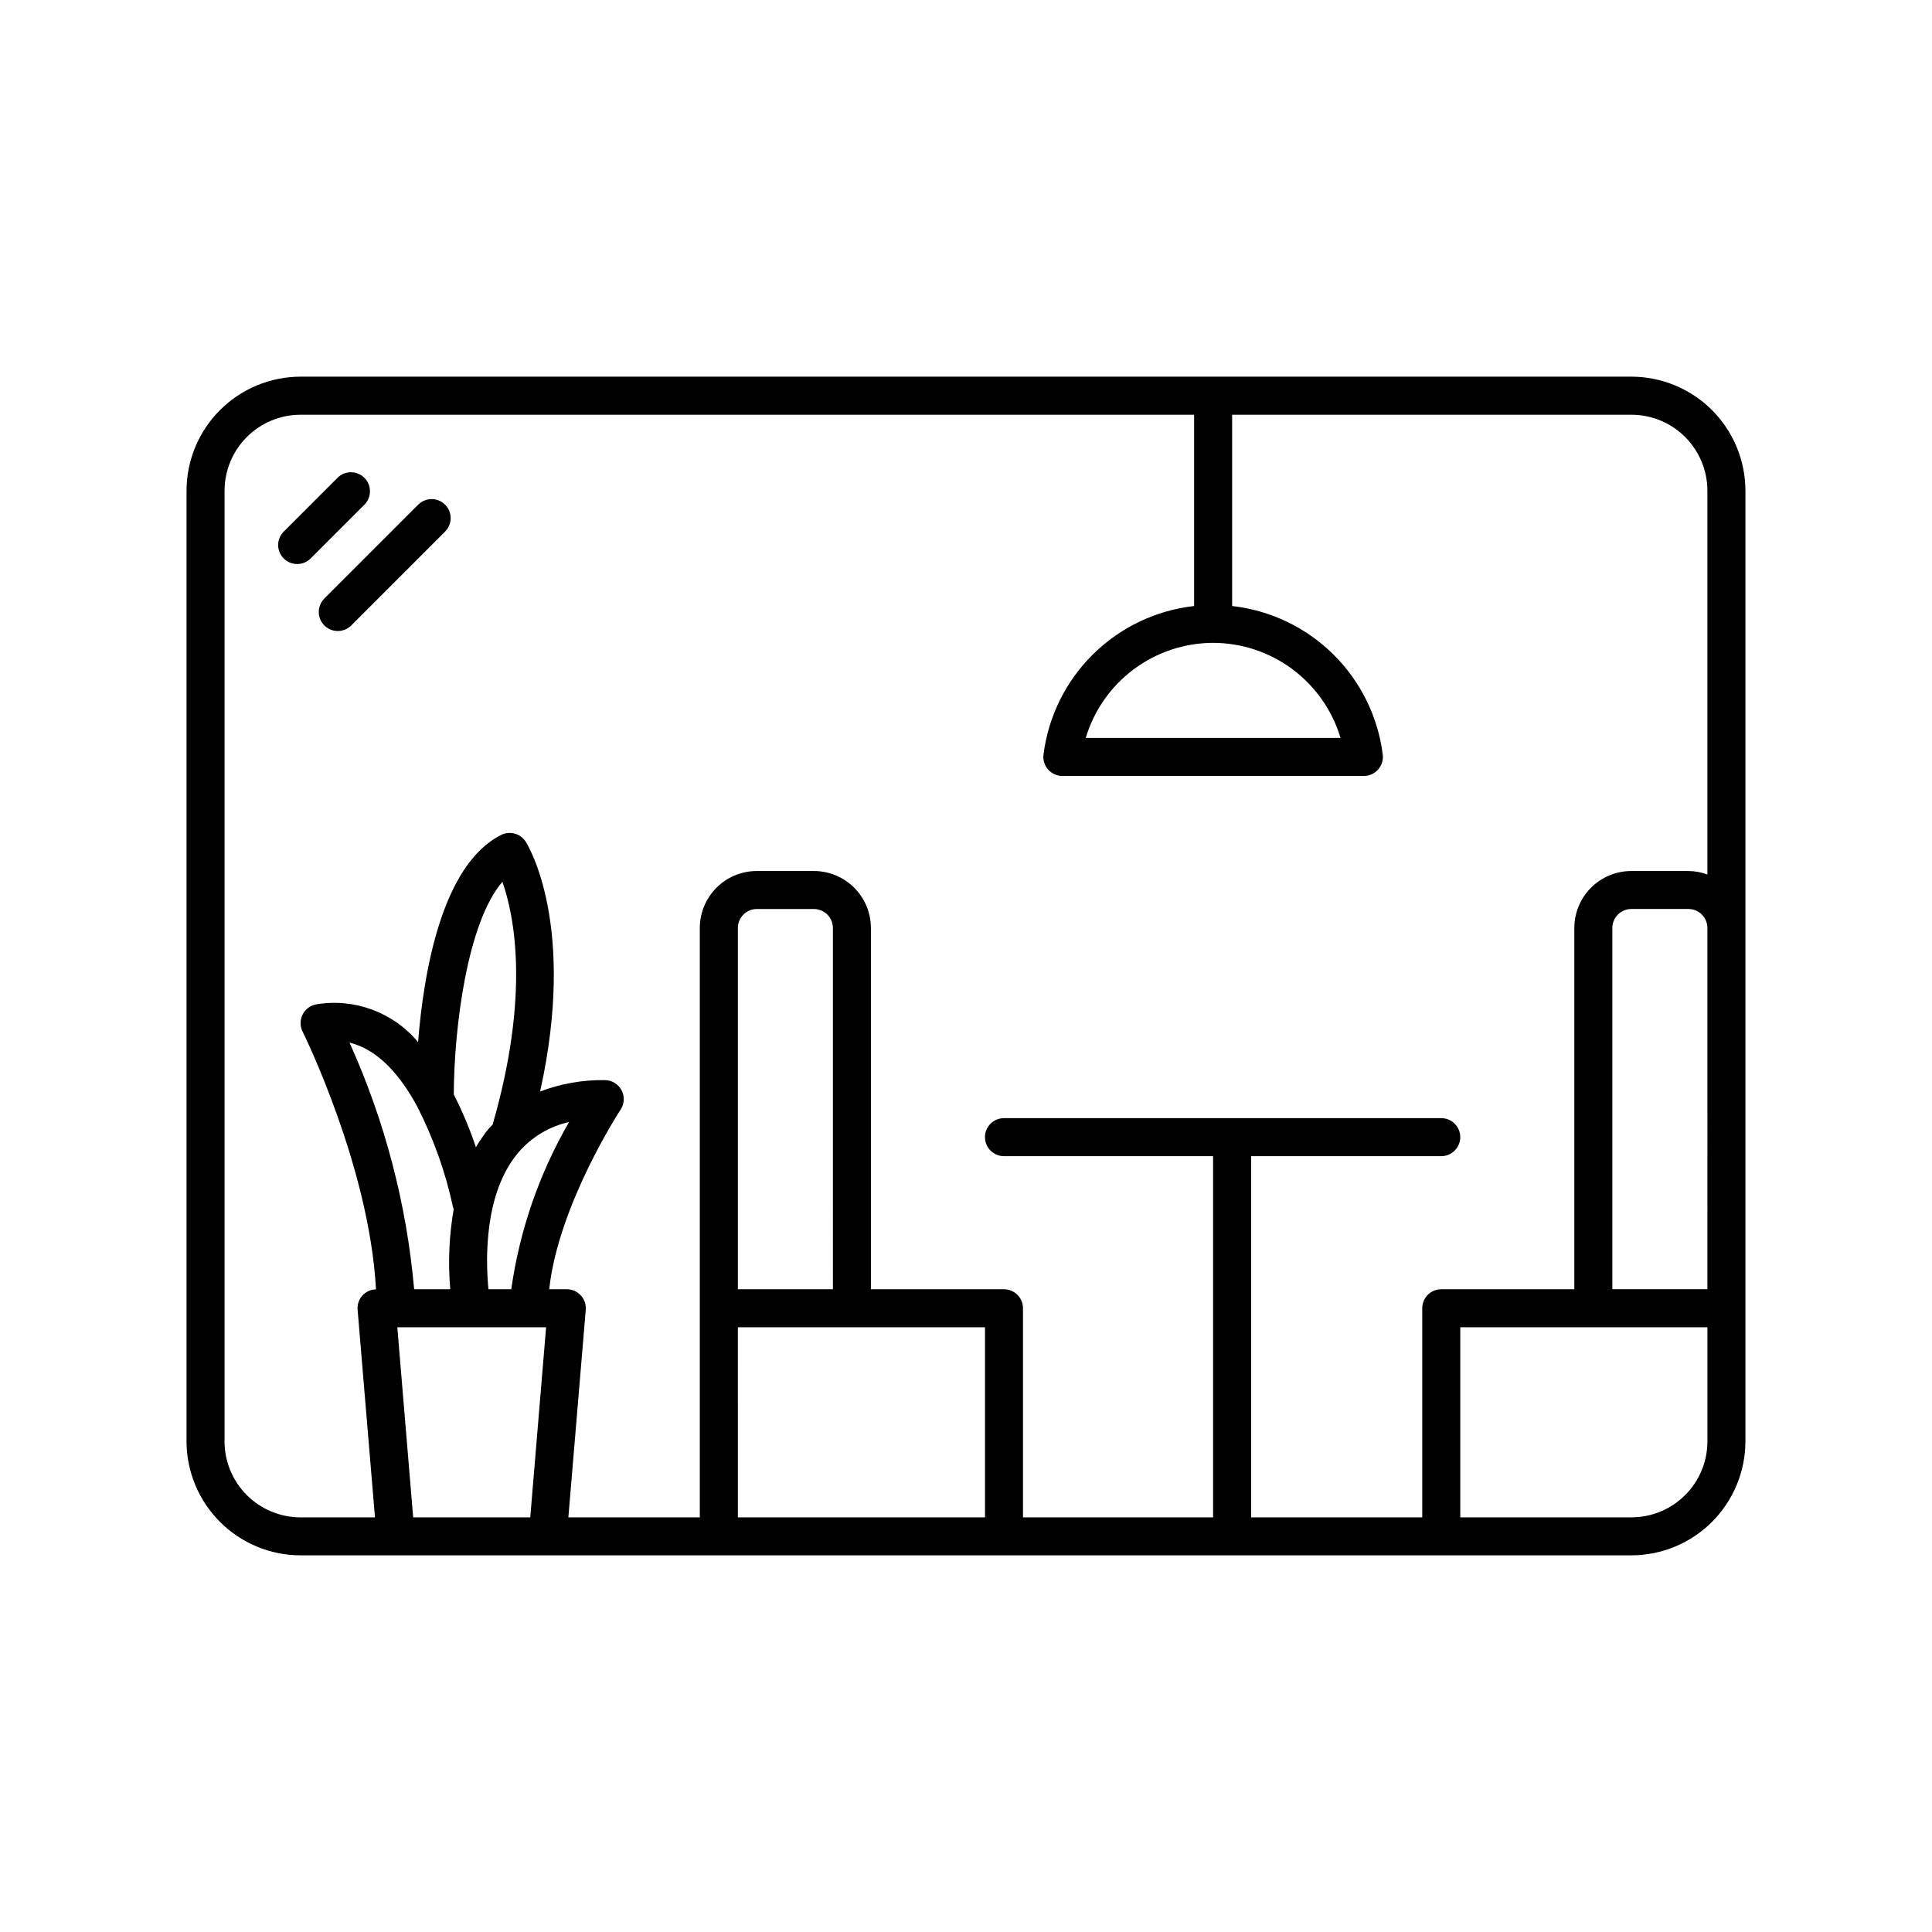
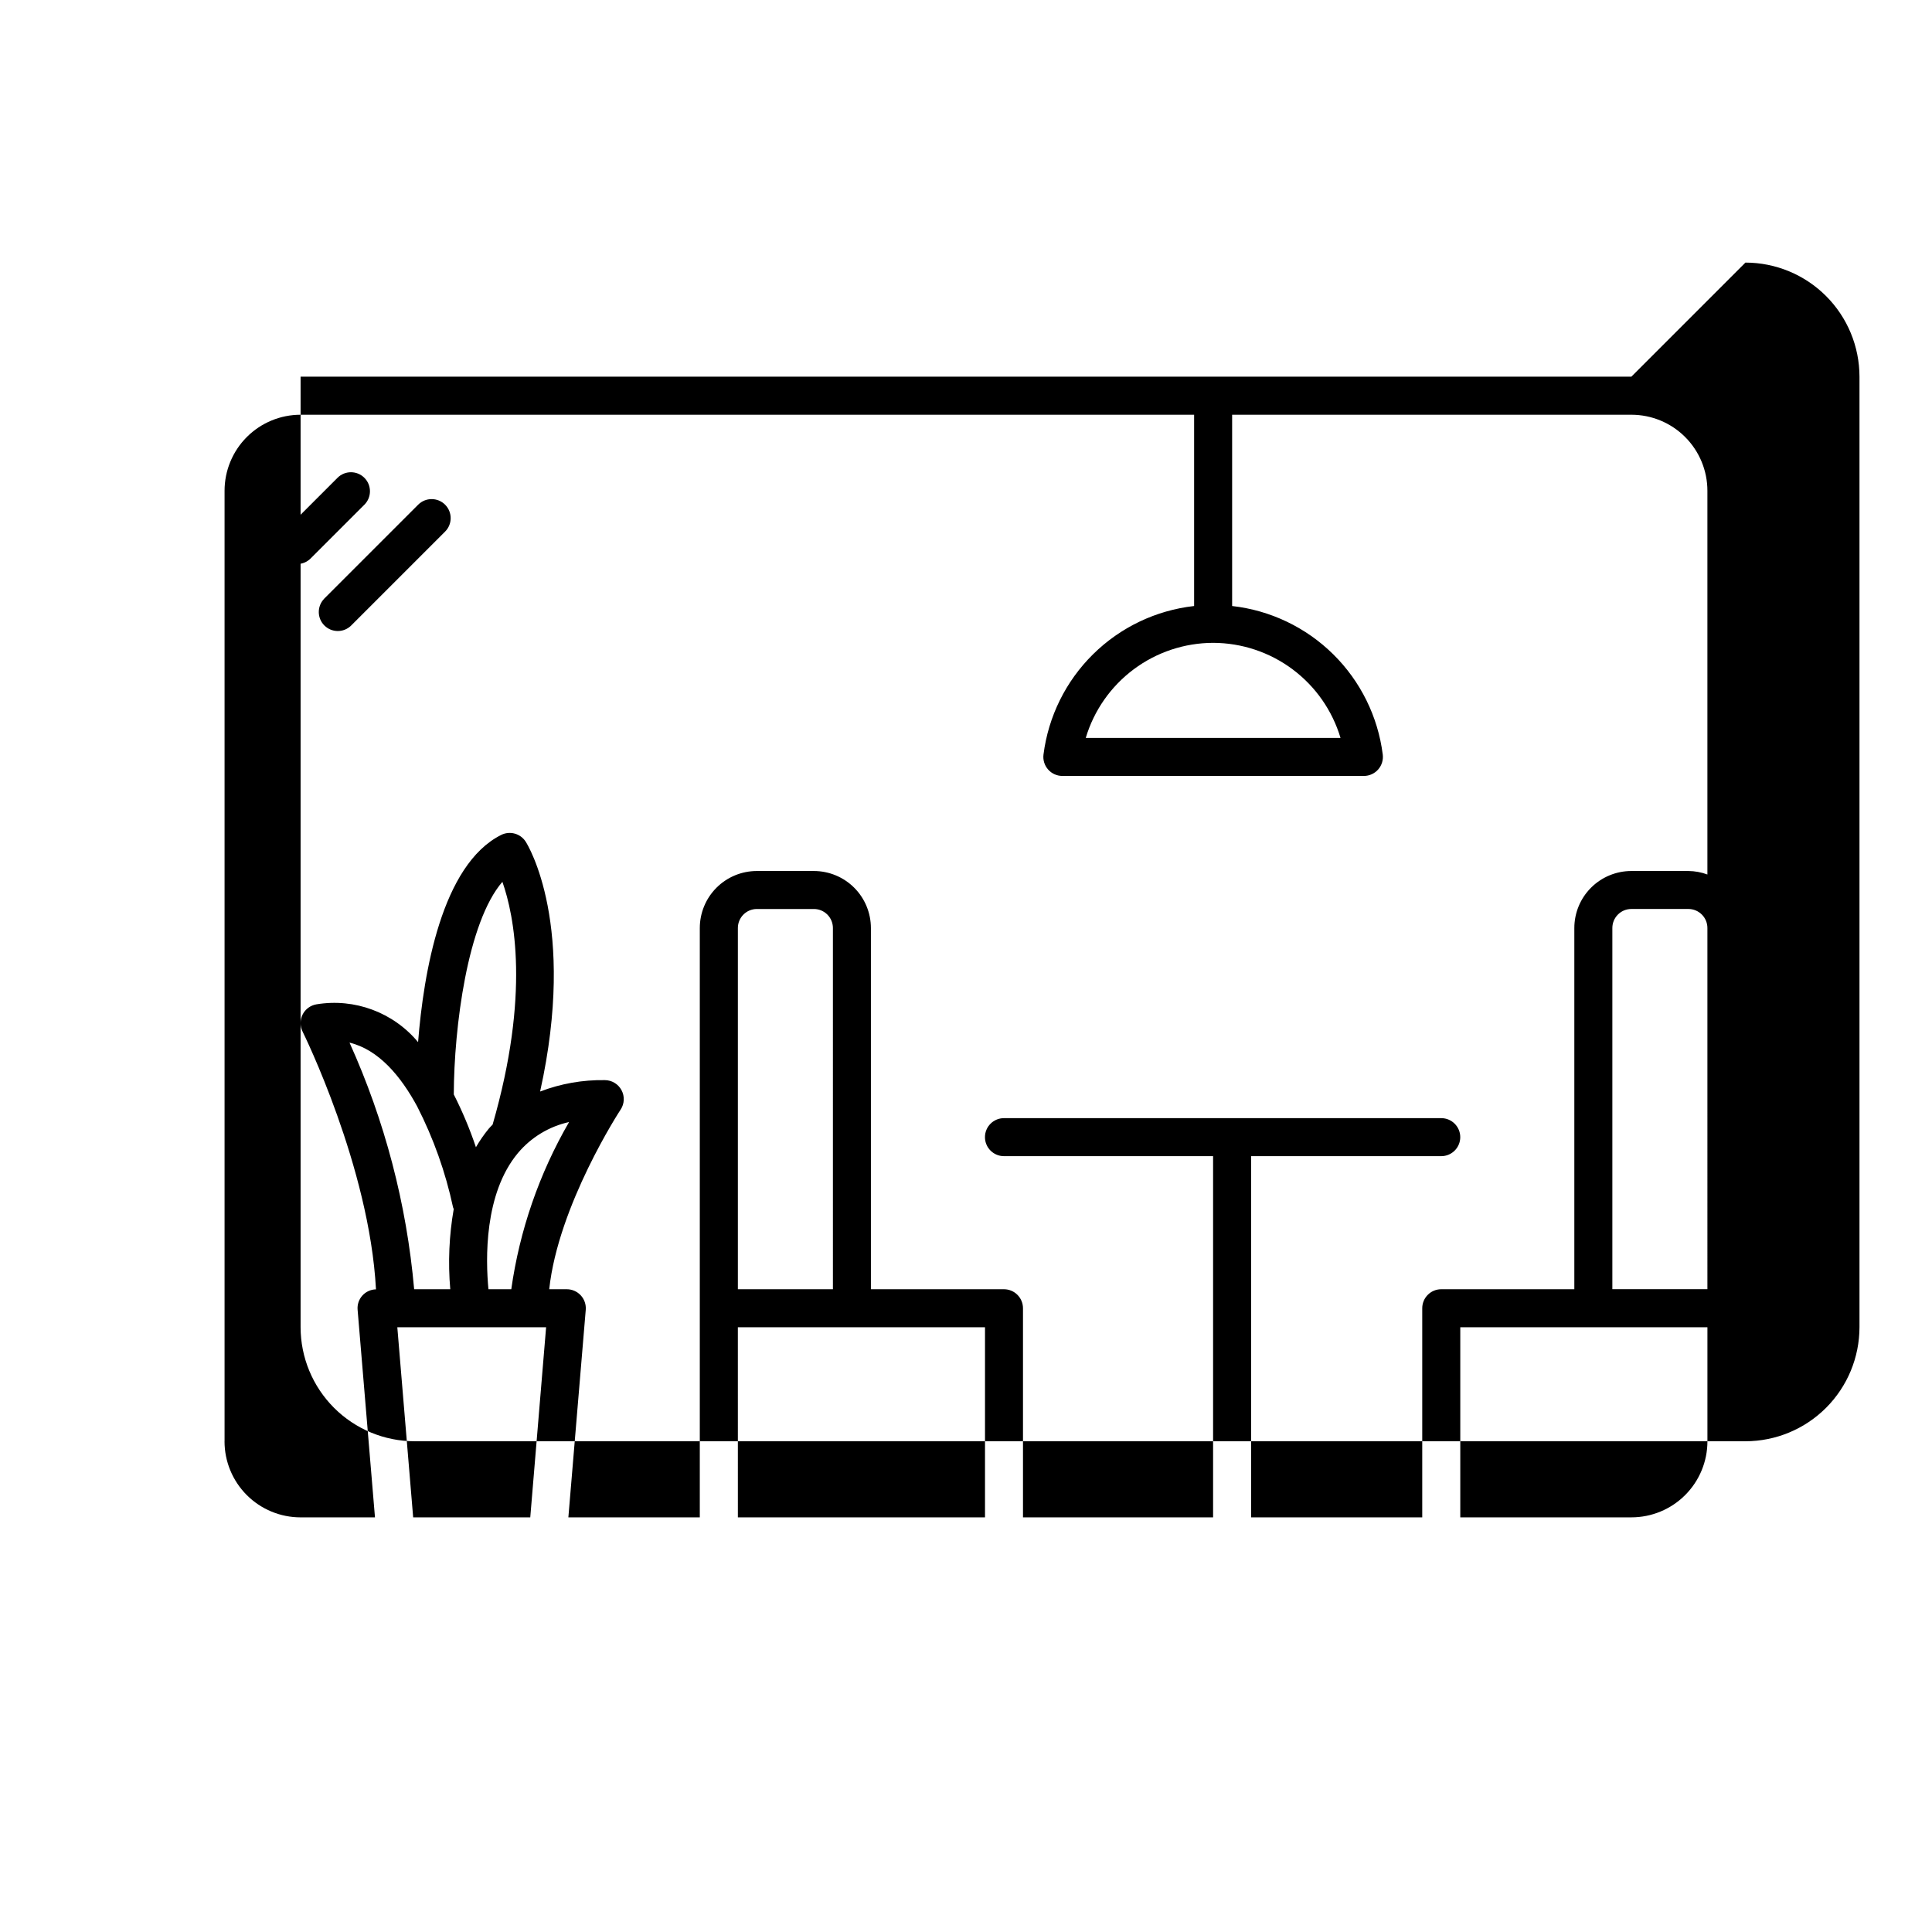
<svg xmlns="http://www.w3.org/2000/svg" fill="#000000" width="800px" height="800px" version="1.1" viewBox="144 144 512 512">
-   <path d="m576.33 243.82h-352.67c-8.012 0.008-15.699 3.195-21.363 8.863-5.668 5.668-8.855 13.352-8.863 21.367v251.9c0.008 8.016 3.195 15.699 8.863 21.367 5.664 5.668 13.352 8.855 21.363 8.863h352.67c8.016-0.008 15.699-3.195 21.367-8.863 5.664-5.668 8.852-13.352 8.859-21.367v-251.9c-0.008-8.016-3.195-15.699-8.859-21.367-5.668-5.668-13.352-8.855-21.367-8.863zm20.152 241.83h-25.191v-95.723c0-2.781 2.258-5.039 5.039-5.039h15.113c1.336 0 2.617 0.531 3.562 1.477 0.945 0.945 1.477 2.227 1.477 3.562zm-130.99-171.29c7.586 0.016 14.969 2.473 21.047 7.008 6.082 4.539 10.535 10.914 12.711 18.184h-67.512c2.172-7.269 6.629-13.645 12.711-18.184 6.078-4.535 13.457-6.992 21.043-7.008zm-261.98 211.6v-251.9c0-5.344 2.125-10.473 5.902-14.25 3.781-3.781 8.906-5.902 14.25-5.902h236.79v50.691c-10.105 1.137-19.535 5.637-26.773 12.777-7.238 7.137-11.867 16.504-13.145 26.59-0.18 1.434 0.266 2.875 1.223 3.961 0.953 1.082 2.332 1.703 3.773 1.703h79.914c1.445 0 2.82-0.621 3.777-1.703 0.957-1.086 1.402-2.527 1.223-3.961-1.277-10.086-5.906-19.453-13.145-26.59-7.238-7.141-16.668-11.641-26.773-12.777v-50.691h105.8c5.344 0 10.469 2.121 14.25 5.902 3.777 3.777 5.902 8.906 5.902 14.25v101.69c-1.613-0.598-3.316-0.91-5.039-0.926h-15.113c-4.008 0-7.852 1.594-10.688 4.426-2.836 2.836-4.426 6.68-4.426 10.688v95.723h-35.27c-2.781 0-5.035 2.258-5.035 5.039v55.418h-45.344v-95.723h50.379c2.785 0 5.039-2.254 5.039-5.039 0-2.781-2.254-5.035-5.039-5.035h-115.88c-2.781 0-5.039 2.254-5.039 5.035 0 2.785 2.258 5.039 5.039 5.039h55.418v95.723h-50.379v-55.418c0-1.336-0.531-2.617-1.477-3.562-0.945-0.945-2.227-1.477-3.562-1.477h-35.266v-95.723c0-4.008-1.594-7.852-4.426-10.688-2.836-2.832-6.68-4.426-10.688-4.426h-15.117c-4.008 0-7.852 1.594-10.688 4.426-2.832 2.836-4.426 6.68-4.426 10.688v156.18h-34.832l4.606-55c0.117-1.406-0.363-2.797-1.32-3.836-0.957-1.035-2.309-1.625-3.719-1.621h-4.641c2.394-22.285 18.746-47.359 18.922-47.605v0.004c1.023-1.551 1.113-3.531 0.234-5.164-0.879-1.637-2.586-2.652-4.441-2.652-5.848-0.094-11.664 0.93-17.129 3.023 9.785-44.117-3.215-65.27-3.824-66.223-1.391-2.16-4.188-2.93-6.488-1.781-15.785 7.894-20.574 36.625-22.027 54.914-6.559-7.887-16.809-11.703-26.926-10.02-1.578 0.262-2.938 1.258-3.664 2.68-0.727 1.426-0.734 3.109-0.02 4.539 0.191 0.371 17.73 35.867 19.453 68.316h-0.004c-1.379 0.027-2.688 0.625-3.613 1.656-0.922 1.027-1.375 2.394-1.25 3.769l4.602 55h-19.719c-5.344 0-10.469-2.121-14.25-5.902-3.777-3.777-5.902-8.902-5.902-14.25zm161.22-40.305h-25.188v-95.723c0-2.781 2.254-5.039 5.035-5.039h15.117c1.336 0 2.617 0.531 3.562 1.477 0.941 0.945 1.473 2.227 1.473 3.562zm-25.191 10.078h65.496v50.379h-65.492zm-84.965-58.484c4.316 8.449 7.504 17.426 9.488 26.703 0.031 0.16 0.137 0.289 0.18 0.441v0.004c-1.227 7.016-1.535 14.164-0.918 21.258h-9.574 0.004c-1.996-22.59-7.789-44.684-17.129-65.348 7.785 1.871 13.656 8.992 17.949 16.941zm18.867 48.406c-0.75-7.894-1.184-25.305 7.809-36.082 3.488-4.16 8.258-7.051 13.559-8.223-7.906 13.648-13.105 28.691-15.316 44.305zm1.109-43.637c-0.344 0.371-0.711 0.711-1.031 1.098l-0.004 0.004c-1.262 1.539-2.394 3.184-3.391 4.906-1.613-4.801-3.574-9.477-5.867-13.988 0.066-17.871 3.629-45.637 12.883-56.348 3.156 8.973 7.371 29.836-2.59 64.332zm-25.258 53.715h39.43l-4.199 50.379h-31.031zm327.04 50.379h-45.344v-50.379h65.496v30.23-0.004c0 5.348-2.125 10.473-5.902 14.25-3.781 3.781-8.906 5.902-14.25 5.902zm-350.02-254.11c-1.969 1.965-5.156 1.965-7.125-0.004s-1.965-5.16 0.004-7.125l14.246-14.246v-0.004c1.969-1.969 5.16-1.969 7.125 0 1.969 1.965 1.973 5.156 0.004 7.125zm3.562 10.688 24.941-24.941c1.965-1.973 5.16-1.977 7.133-0.012 1.973 1.969 1.977 5.164 0.008 7.137l-24.938 24.938c-1.977 1.91-5.117 1.883-7.062-0.062-1.941-1.941-1.969-5.086-0.062-7.062z" />
+   <path d="m576.33 243.82h-352.67v251.9c0.008 8.016 3.195 15.699 8.863 21.367 5.664 5.668 13.352 8.855 21.363 8.863h352.67c8.016-0.008 15.699-3.195 21.367-8.863 5.664-5.668 8.852-13.352 8.859-21.367v-251.9c-0.008-8.016-3.195-15.699-8.859-21.367-5.668-5.668-13.352-8.855-21.367-8.863zm20.152 241.83h-25.191v-95.723c0-2.781 2.258-5.039 5.039-5.039h15.113c1.336 0 2.617 0.531 3.562 1.477 0.945 0.945 1.477 2.227 1.477 3.562zm-130.99-171.29c7.586 0.016 14.969 2.473 21.047 7.008 6.082 4.539 10.535 10.914 12.711 18.184h-67.512c2.172-7.269 6.629-13.645 12.711-18.184 6.078-4.535 13.457-6.992 21.043-7.008zm-261.98 211.6v-251.9c0-5.344 2.125-10.473 5.902-14.25 3.781-3.781 8.906-5.902 14.25-5.902h236.79v50.691c-10.105 1.137-19.535 5.637-26.773 12.777-7.238 7.137-11.867 16.504-13.145 26.59-0.18 1.434 0.266 2.875 1.223 3.961 0.953 1.082 2.332 1.703 3.773 1.703h79.914c1.445 0 2.82-0.621 3.777-1.703 0.957-1.086 1.402-2.527 1.223-3.961-1.277-10.086-5.906-19.453-13.145-26.59-7.238-7.141-16.668-11.641-26.773-12.777v-50.691h105.8c5.344 0 10.469 2.121 14.25 5.902 3.777 3.777 5.902 8.906 5.902 14.25v101.69c-1.613-0.598-3.316-0.91-5.039-0.926h-15.113c-4.008 0-7.852 1.594-10.688 4.426-2.836 2.836-4.426 6.68-4.426 10.688v95.723h-35.27c-2.781 0-5.035 2.258-5.035 5.039v55.418h-45.344v-95.723h50.379c2.785 0 5.039-2.254 5.039-5.039 0-2.781-2.254-5.035-5.039-5.035h-115.88c-2.781 0-5.039 2.254-5.039 5.035 0 2.785 2.258 5.039 5.039 5.039h55.418v95.723h-50.379v-55.418c0-1.336-0.531-2.617-1.477-3.562-0.945-0.945-2.227-1.477-3.562-1.477h-35.266v-95.723c0-4.008-1.594-7.852-4.426-10.688-2.836-2.832-6.68-4.426-10.688-4.426h-15.117c-4.008 0-7.852 1.594-10.688 4.426-2.832 2.836-4.426 6.68-4.426 10.688v156.18h-34.832l4.606-55c0.117-1.406-0.363-2.797-1.32-3.836-0.957-1.035-2.309-1.625-3.719-1.621h-4.641c2.394-22.285 18.746-47.359 18.922-47.605v0.004c1.023-1.551 1.113-3.531 0.234-5.164-0.879-1.637-2.586-2.652-4.441-2.652-5.848-0.094-11.664 0.93-17.129 3.023 9.785-44.117-3.215-65.27-3.824-66.223-1.391-2.16-4.188-2.93-6.488-1.781-15.785 7.894-20.574 36.625-22.027 54.914-6.559-7.887-16.809-11.703-26.926-10.02-1.578 0.262-2.938 1.258-3.664 2.68-0.727 1.426-0.734 3.109-0.02 4.539 0.191 0.371 17.73 35.867 19.453 68.316h-0.004c-1.379 0.027-2.688 0.625-3.613 1.656-0.922 1.027-1.375 2.394-1.25 3.769l4.602 55h-19.719c-5.344 0-10.469-2.121-14.25-5.902-3.777-3.777-5.902-8.902-5.902-14.25zm161.22-40.305h-25.188v-95.723c0-2.781 2.254-5.039 5.035-5.039h15.117c1.336 0 2.617 0.531 3.562 1.477 0.941 0.945 1.473 2.227 1.473 3.562zm-25.191 10.078h65.496v50.379h-65.492zm-84.965-58.484c4.316 8.449 7.504 17.426 9.488 26.703 0.031 0.16 0.137 0.289 0.18 0.441v0.004c-1.227 7.016-1.535 14.164-0.918 21.258h-9.574 0.004c-1.996-22.59-7.789-44.684-17.129-65.348 7.785 1.871 13.656 8.992 17.949 16.941zm18.867 48.406c-0.75-7.894-1.184-25.305 7.809-36.082 3.488-4.16 8.258-7.051 13.559-8.223-7.906 13.648-13.105 28.691-15.316 44.305zm1.109-43.637c-0.344 0.371-0.711 0.711-1.031 1.098l-0.004 0.004c-1.262 1.539-2.394 3.184-3.391 4.906-1.613-4.801-3.574-9.477-5.867-13.988 0.066-17.871 3.629-45.637 12.883-56.348 3.156 8.973 7.371 29.836-2.59 64.332zm-25.258 53.715h39.43l-4.199 50.379h-31.031zm327.04 50.379h-45.344v-50.379h65.496v30.23-0.004c0 5.348-2.125 10.473-5.902 14.25-3.781 3.781-8.906 5.902-14.25 5.902zm-350.02-254.11c-1.969 1.965-5.156 1.965-7.125-0.004s-1.965-5.16 0.004-7.125l14.246-14.246v-0.004c1.969-1.969 5.16-1.969 7.125 0 1.969 1.965 1.973 5.156 0.004 7.125zm3.562 10.688 24.941-24.941c1.965-1.973 5.16-1.977 7.133-0.012 1.973 1.969 1.977 5.164 0.008 7.137l-24.938 24.938c-1.977 1.91-5.117 1.883-7.062-0.062-1.941-1.941-1.969-5.086-0.062-7.062z" />
</svg>